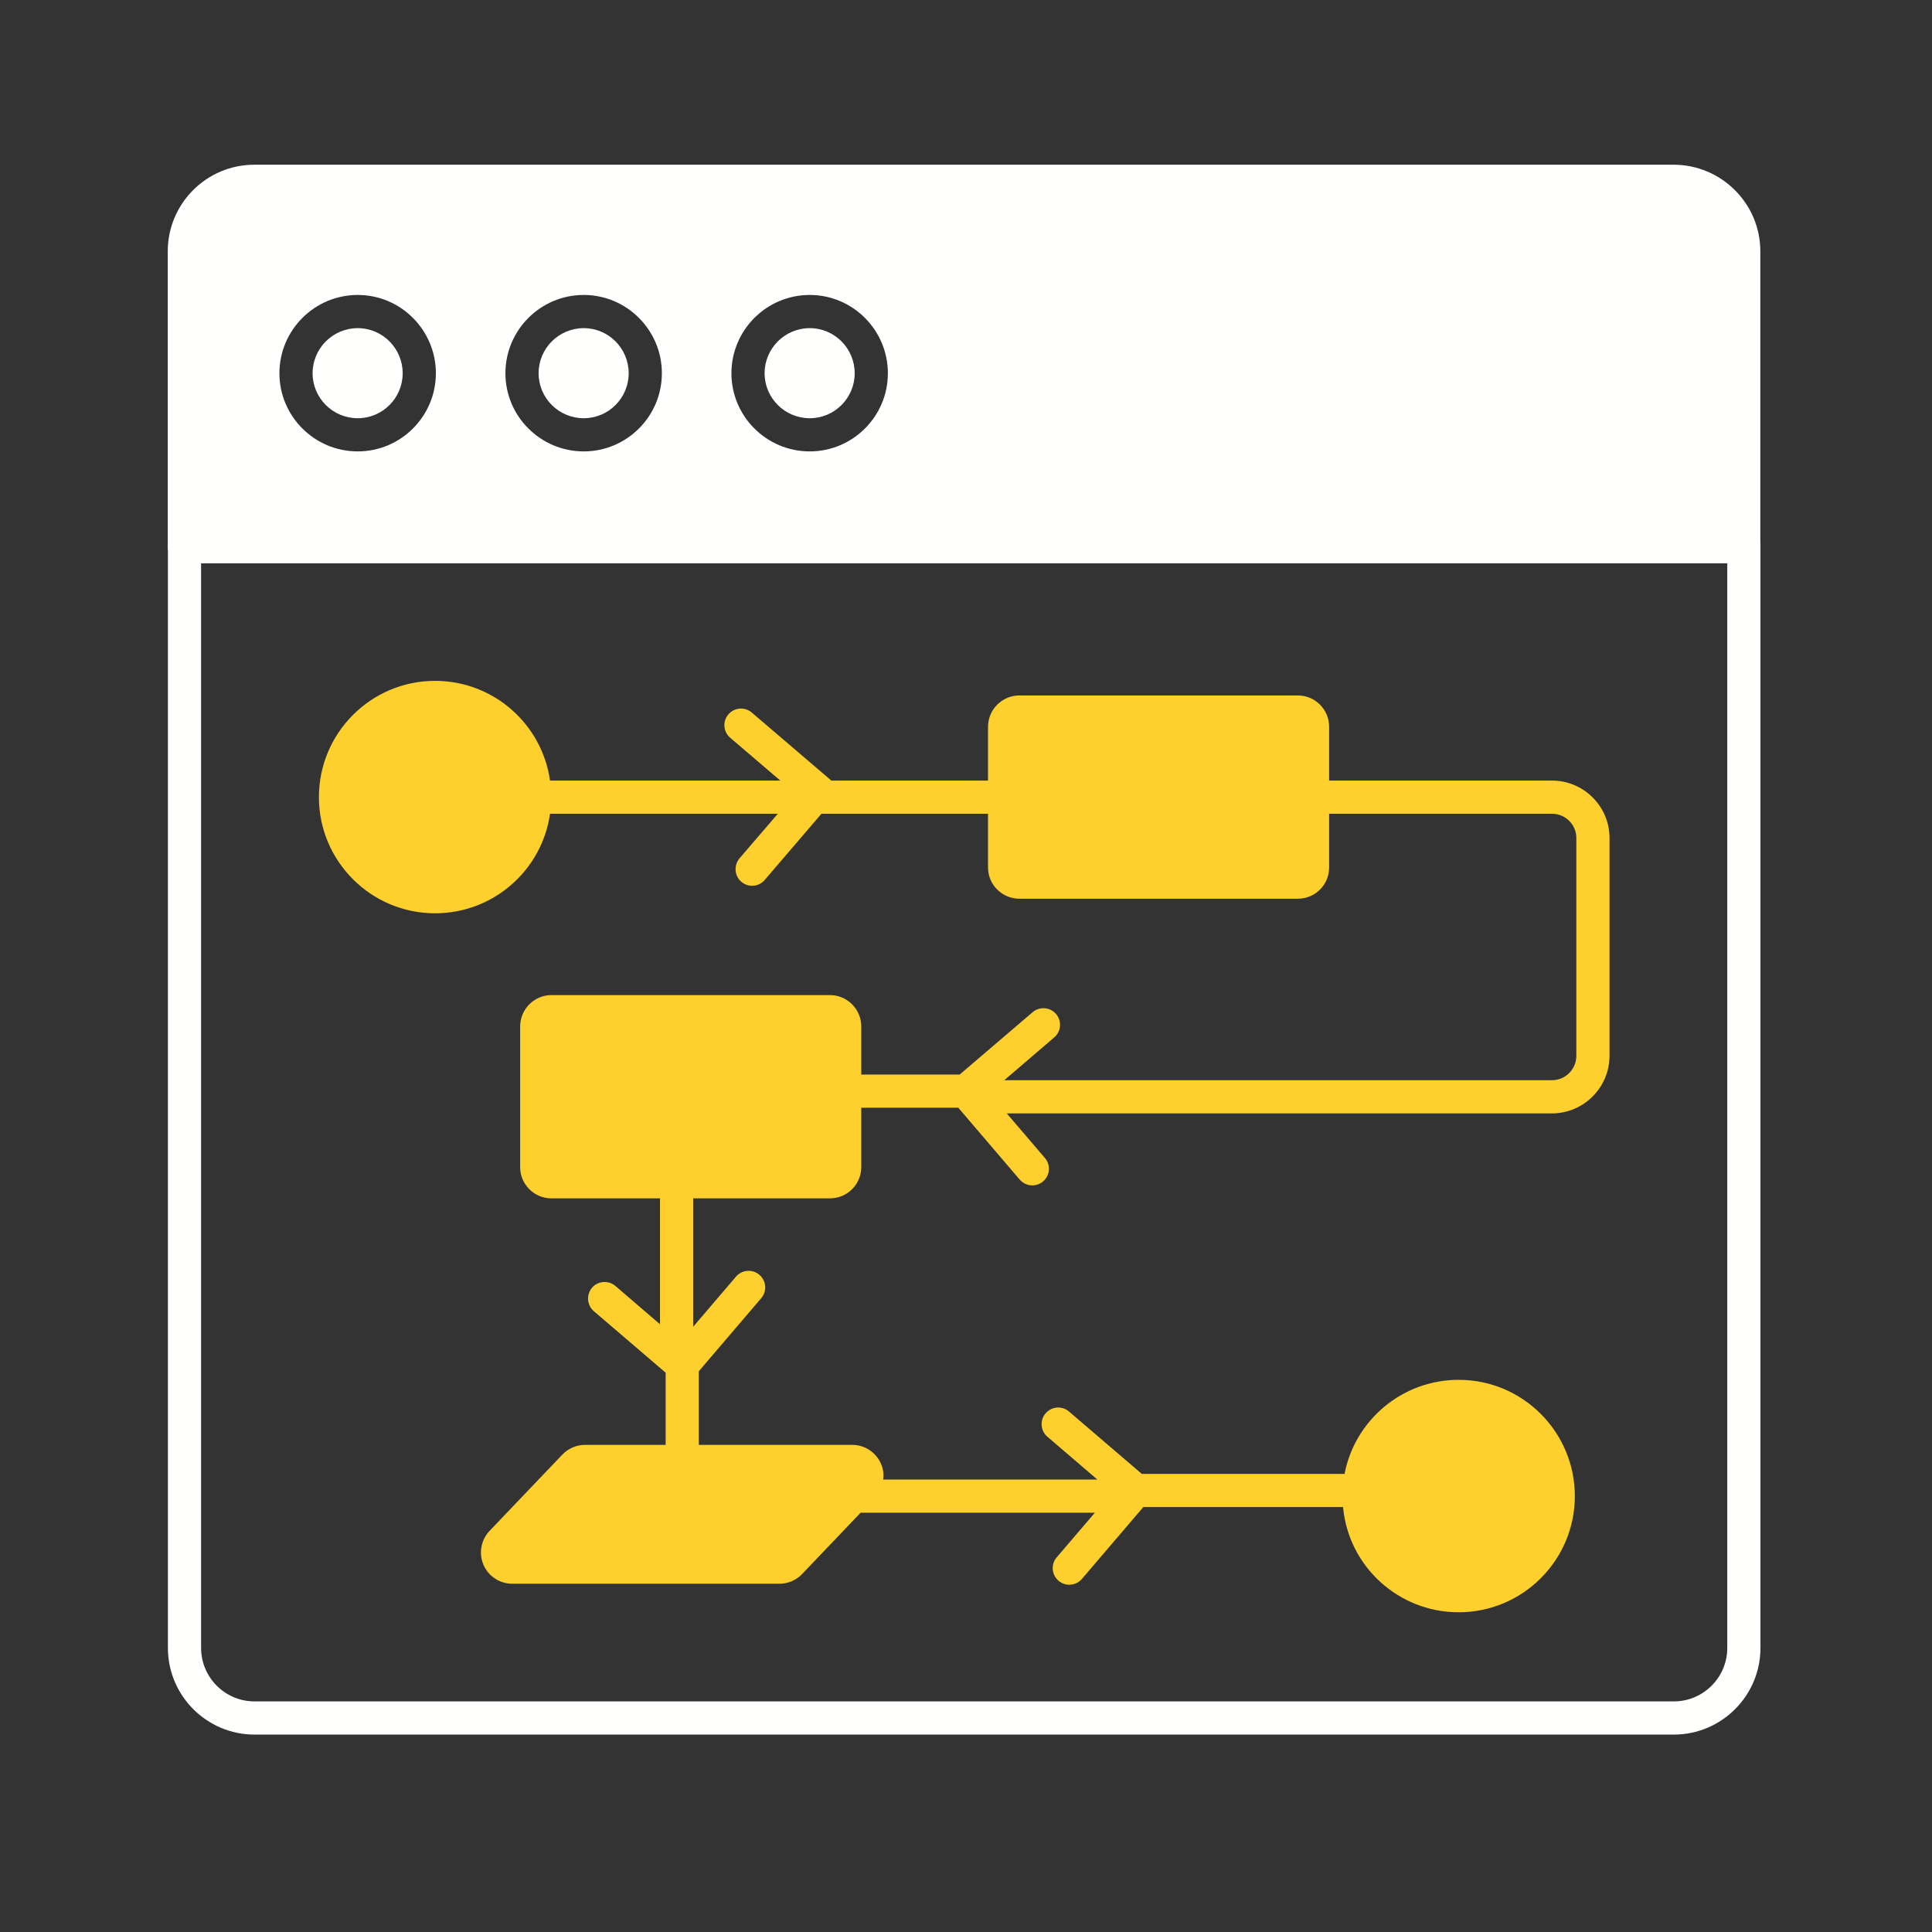
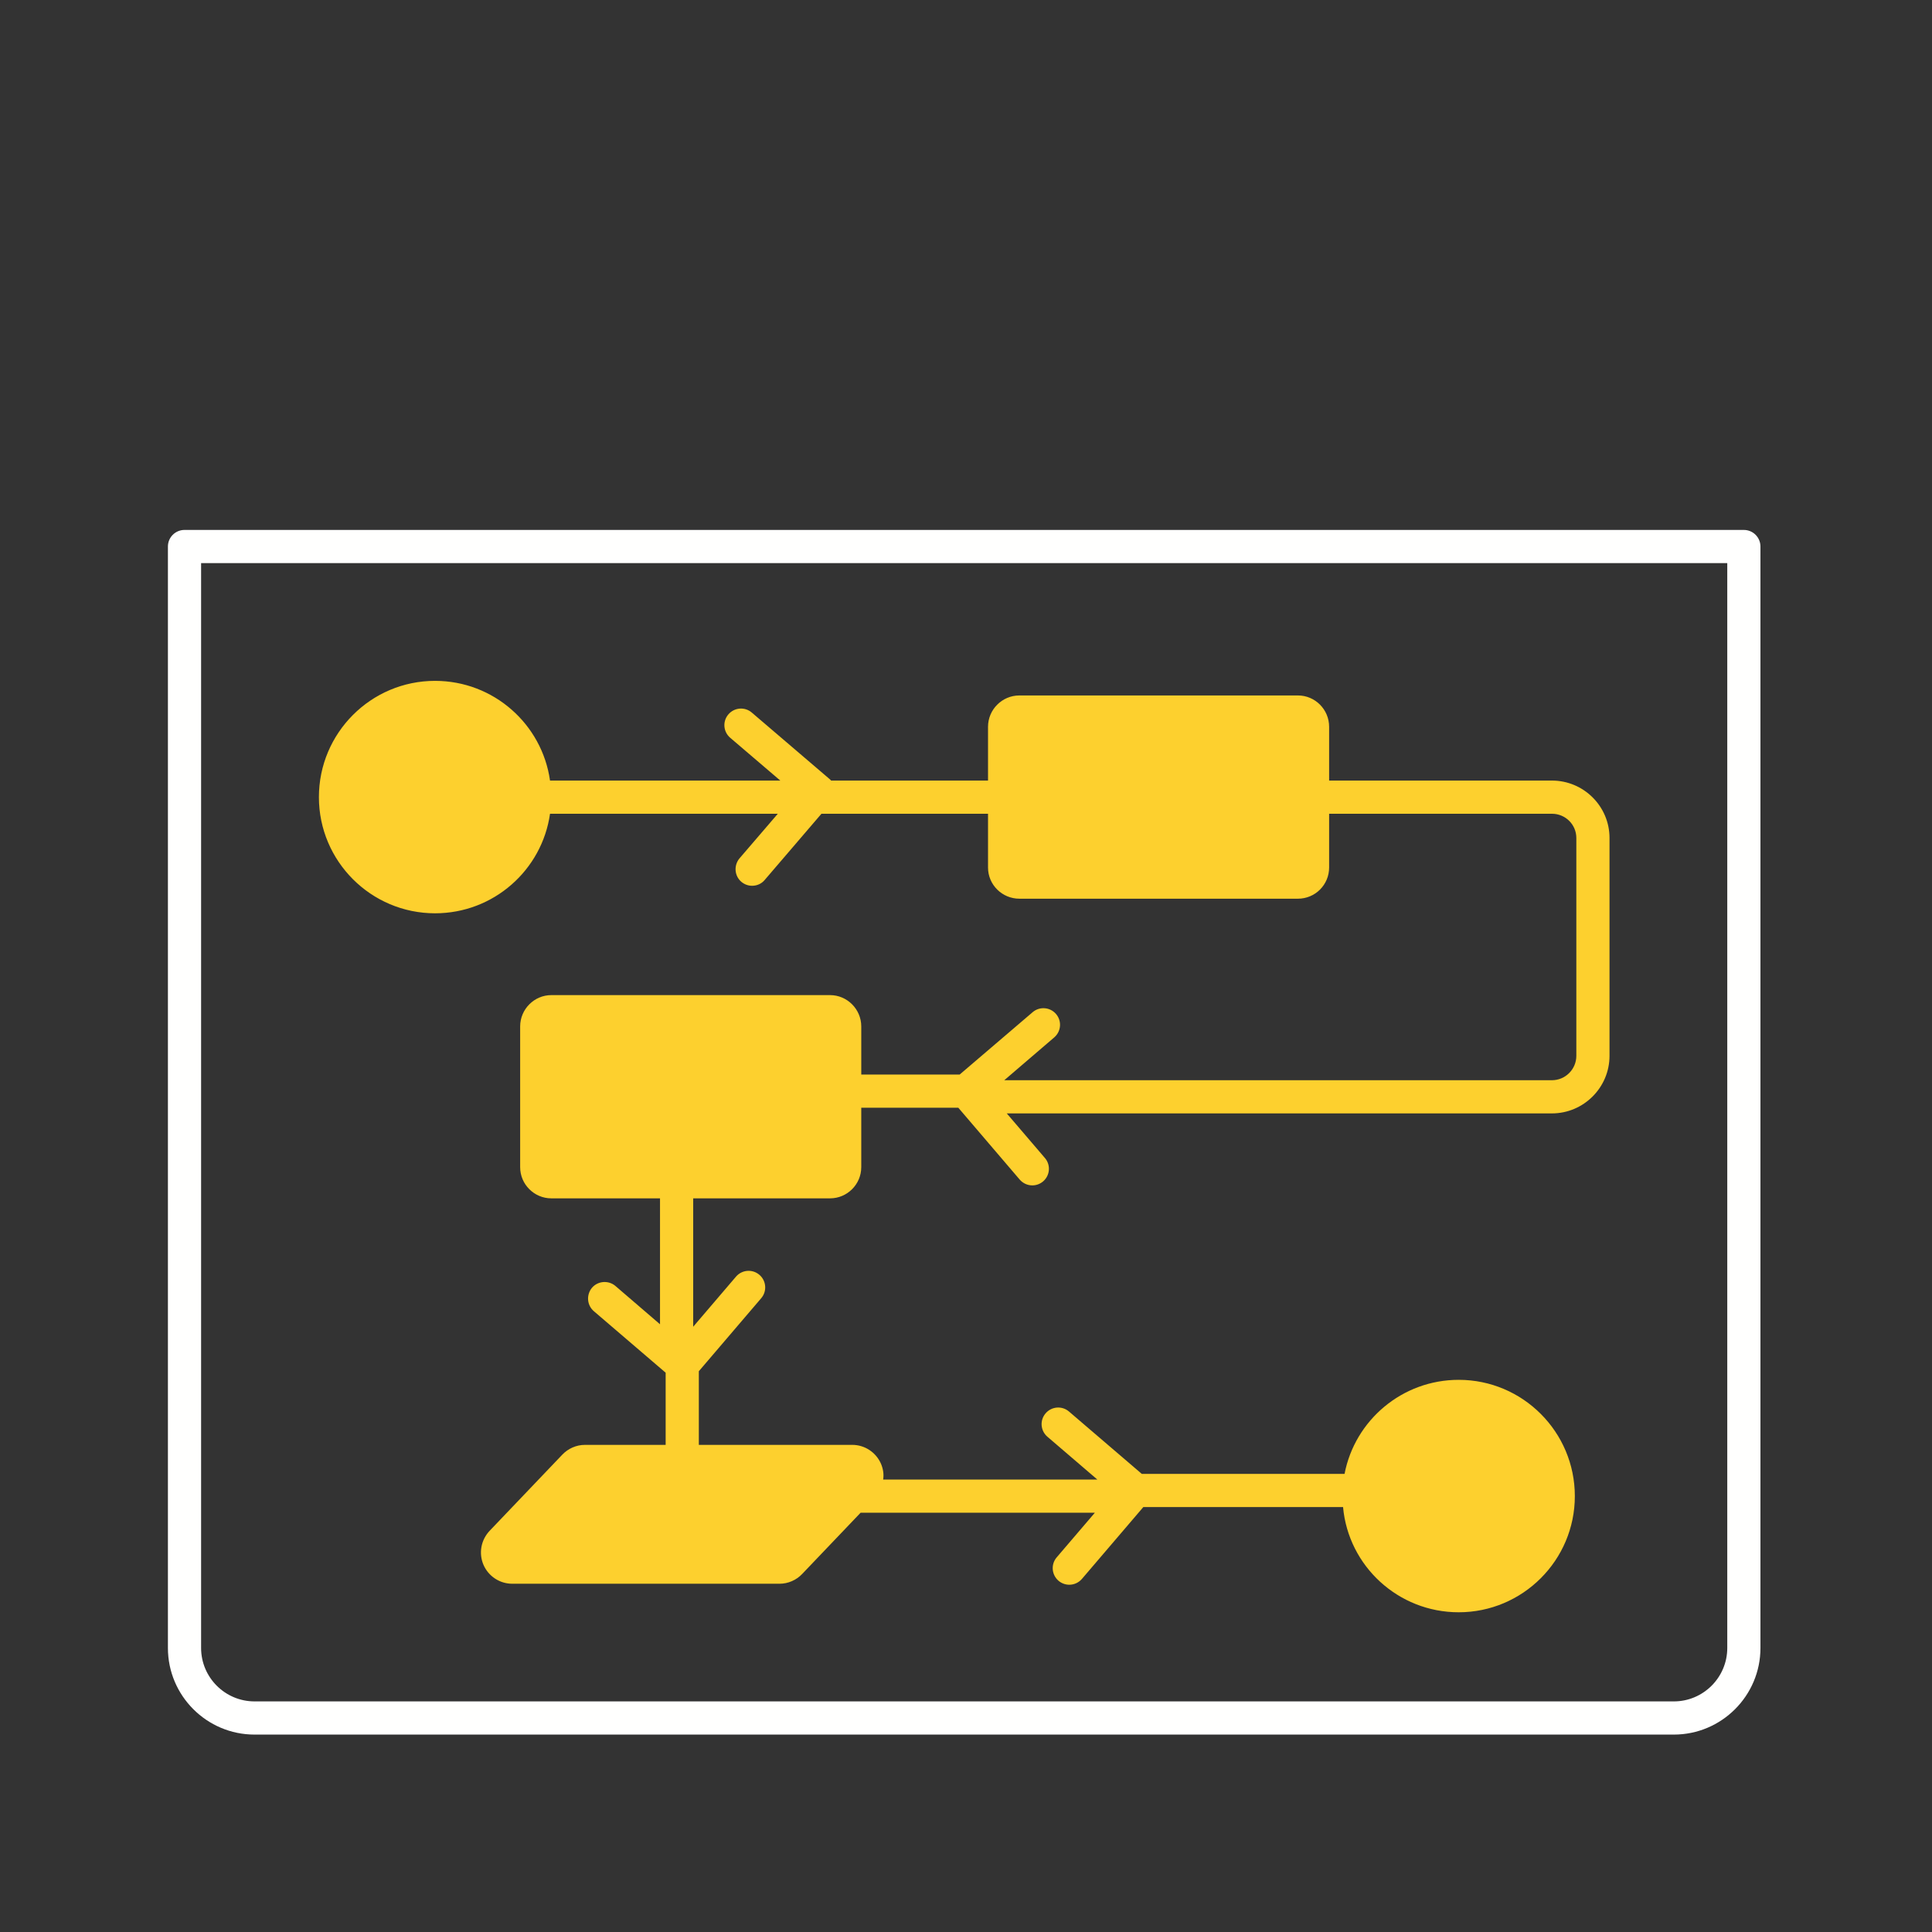
<svg xmlns="http://www.w3.org/2000/svg" width="100%" height="100%" viewBox="0 0 1600 1600" version="1.1" xml:space="preserve" style="fill-rule:evenodd;clip-rule:evenodd;stroke-linejoin:round;stroke-miterlimit:2;">
  <rect x="0" y="0" width="1600" height="1600" fill="#333333" stroke="none" />
  <g>
    <path d="M166.541,466.351l0,898.426c0,24.402 19.854,44.256 44.27,44.256l1175.37,0c24.402,0 44.27,-19.854 44.27,-44.256l0,-898.426l-1263.91,0Zm1219.64,970.162l-1175.37,0c-39.558,0 -71.75,-32.179 -71.75,-71.736l0,-912.166c0,-7.598 6.155,-13.74 13.74,-13.74l1291.39,0c7.584,0 13.74,6.142 13.74,13.74l0,912.166c0,39.557 -32.193,71.736 -71.75,71.736" style="fill:#fffffe;fill-rule:nonzero;" />
    <path d="M1332.93,693.972l0,180.419c0,26.229 -21.434,47.677 -47.677,47.677l-451.494,0l31.602,36.947c4.946,5.771 4.259,14.427 -1.512,19.373c-2.61,2.199 -5.771,3.298 -8.931,3.298c-3.847,0 -7.694,-1.649 -10.442,-4.809l-50.838,-59.494l-80.378,0l0,49.189c0,14.303 -11.679,25.845 -25.832,25.845l-113.354,0l0,106.333l35.449,-41.495c4.946,-5.757 13.603,-6.444 19.373,-1.511c5.771,4.946 6.458,13.603 1.512,19.373l-51.662,60.47l0,60.991l127.094,0c10.305,0 19.648,6.183 23.77,15.678c1.786,4.245 2.473,8.656 1.786,13.039l177.383,0l-41.357,-35.449c-5.771,-4.947 -6.458,-13.589 -1.512,-19.36c4.946,-5.784 13.603,-6.471 19.373,-1.525l60.319,51.662l167.902,0c8.518,-44.366 47.677,-77.905 94.53,-77.905c53.036,0 96.18,43.157 96.18,96.317c0,53.036 -43.144,96.179 -96.18,96.179c-50.15,0 -91.37,-38.32 -95.767,-87.111l-165.429,0l-50.837,59.494c-2.748,3.174 -6.596,4.809 -10.443,4.809c-3.16,0 -6.32,-1.086 -8.931,-3.284c-5.771,-4.96 -6.458,-13.616 -1.511,-19.387l31.602,-36.96l-194.008,0l-48.365,50.7c-4.809,5.084 -11.679,8.107 -18.686,8.107l-221.488,0c-10.305,0 -19.648,-6.183 -23.77,-15.65c-4.122,-9.632 -2.061,-20.61 5.084,-28.181l60.181,-63.066c4.809,-5.07 11.679,-8.107 18.686,-8.107l66.914,0l0,-59.768l-59.494,-50.962c-5.771,-4.96 -6.321,-13.616 -1.512,-19.387c4.947,-5.771 13.74,-6.32 19.374,-1.511l36.96,31.753l0,-104.286l-89.996,0c-14.152,0 -25.831,-11.542 -25.831,-25.845l0,-116.515c0,-14.289 11.679,-25.954 25.831,-25.954l230.83,0c14.153,0 25.832,11.665 25.832,25.954l0,39.846l81.477,0l60.456,-51.662c5.771,-4.933 14.427,-4.259 19.373,1.511c4.947,5.771 4.26,14.427 -1.511,19.387l-41.357,35.449l453.555,0c11.129,0 20.197,-9.082 20.197,-20.197l0,-180.419c0,-11.13 -9.068,-20.061 -20.197,-20.061l-184.528,0l0,44.518c0,14.289 -11.541,25.831 -25.831,25.831l-230.693,0c-14.29,0 -25.968,-11.542 -25.968,-25.831l0,-44.518l-137.949,0l-46.991,54.823c-2.61,3.16 -6.458,4.822 -10.442,4.822c-3.16,0 -6.321,-1.099 -8.931,-3.297c-5.771,-4.96 -6.321,-13.616 -1.512,-19.387l31.74,-36.961l-188.65,0c-6.595,46.593 -46.715,82.44 -95.217,82.44c-53.036,0 -96.18,-43.143 -96.18,-96.179c0,-53.174 43.144,-96.317 96.18,-96.317c48.502,0 88.622,35.875 95.217,82.577l190.711,0l-41.495,-35.449c-5.771,-4.933 -6.458,-13.589 -1.511,-19.36c4.946,-5.771 13.602,-6.471 19.373,-1.525l64.303,54.96c0.549,0.426 0.962,0.824 1.374,1.374l129.98,0l0,-44.504c0,-14.303 11.678,-25.982 25.968,-25.982l230.693,0c14.29,0 25.831,11.679 25.831,25.982l0,44.504l184.528,0c26.243,0 47.677,21.296 47.677,47.54" style="fill:#FDD02E;fill-rule:nonzero;" />
-     <path d="M483.418,271.752c-20.61,0 -37.373,16.763 -37.373,37.373c0,20.527 16.763,37.235 37.373,37.235c20.541,0 37.235,-16.708 37.235,-37.235c0,-20.61 -16.694,-37.373 -37.235,-37.373" style="fill:#fffffe;fill-rule:nonzero;" />
-     <path d="M670.584,271.752c-20.61,0 -37.372,16.763 -37.372,37.373c0,20.527 16.762,37.235 37.372,37.235c20.541,0 37.235,-16.708 37.235,-37.235c0,-20.61 -16.694,-37.373 -37.235,-37.373" style="fill:#fffffe;fill-rule:nonzero;" />
-     <path d="M296.251,271.752c-20.61,0 -37.373,16.763 -37.373,37.373c0,20.527 16.763,37.235 37.373,37.235c20.541,0 37.235,-16.708 37.235,-37.235c0,-20.61 -16.694,-37.373 -37.235,-37.373" style="fill:#fffffe;fill-rule:nonzero;" />
-     <path d="M670.584,373.836c-35.765,0 -64.852,-29.033 -64.852,-64.716c0,-35.751 29.087,-64.852 64.852,-64.852c35.683,0 64.715,29.101 64.715,64.852c0,35.683 -29.032,64.716 -64.715,64.716m-187.165,0c-35.765,0 -64.852,-29.033 -64.852,-64.716c0,-35.751 29.087,-64.852 64.852,-64.852c35.683,0 64.715,29.101 64.715,64.852c0,35.683 -29.032,64.716 -64.715,64.716m-187.165,0c-35.765,0 -64.853,-29.033 -64.853,-64.716c0,-35.751 29.088,-64.852 64.853,-64.852c35.682,0 64.715,29.101 64.715,64.852c0,35.683 -29.033,64.716 -64.715,64.716m1089.71,-237.426l-1175.31,0c-39.571,0 -71.722,32.151 -71.722,71.722l0,244.571c0,7.694 6.045,13.74 13.739,13.74l1291.42,0c7.557,0 13.74,-6.046 13.74,-13.74l0,-244.571c0,-39.571 -32.289,-71.722 -71.86,-71.722" style="fill:#fffffe;fill-rule:nonzero;" />
  </g>
</svg>